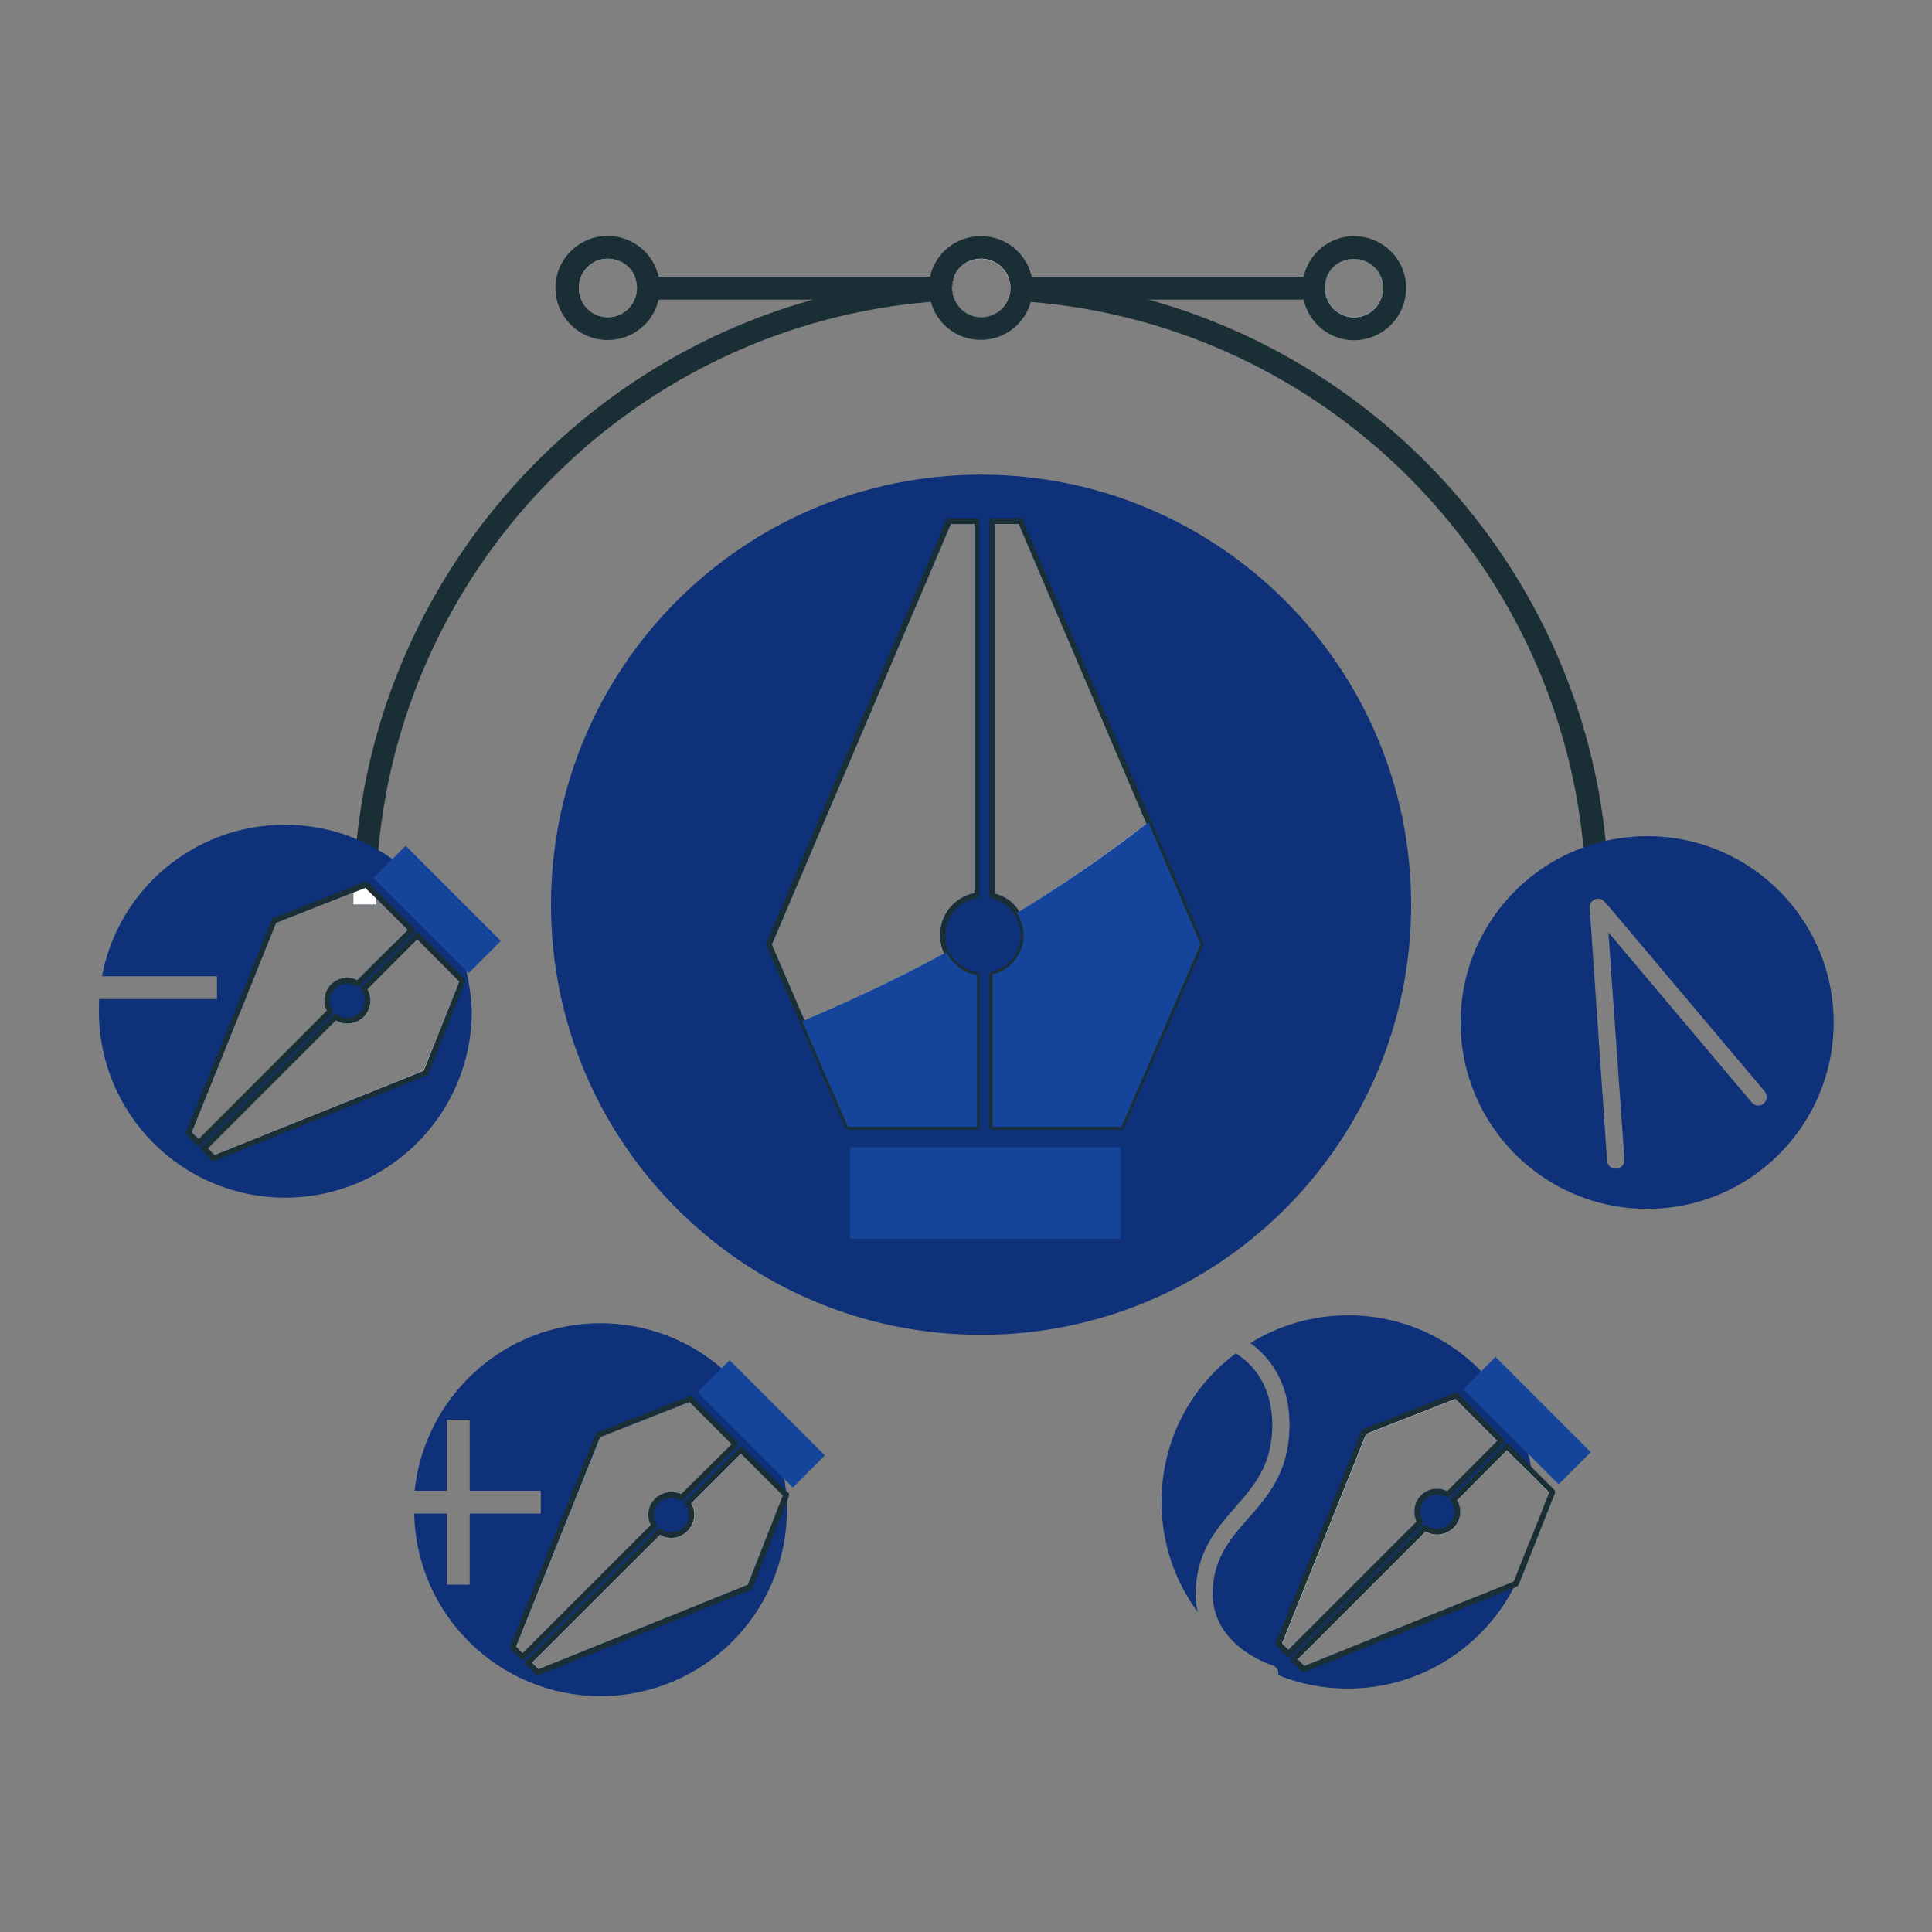
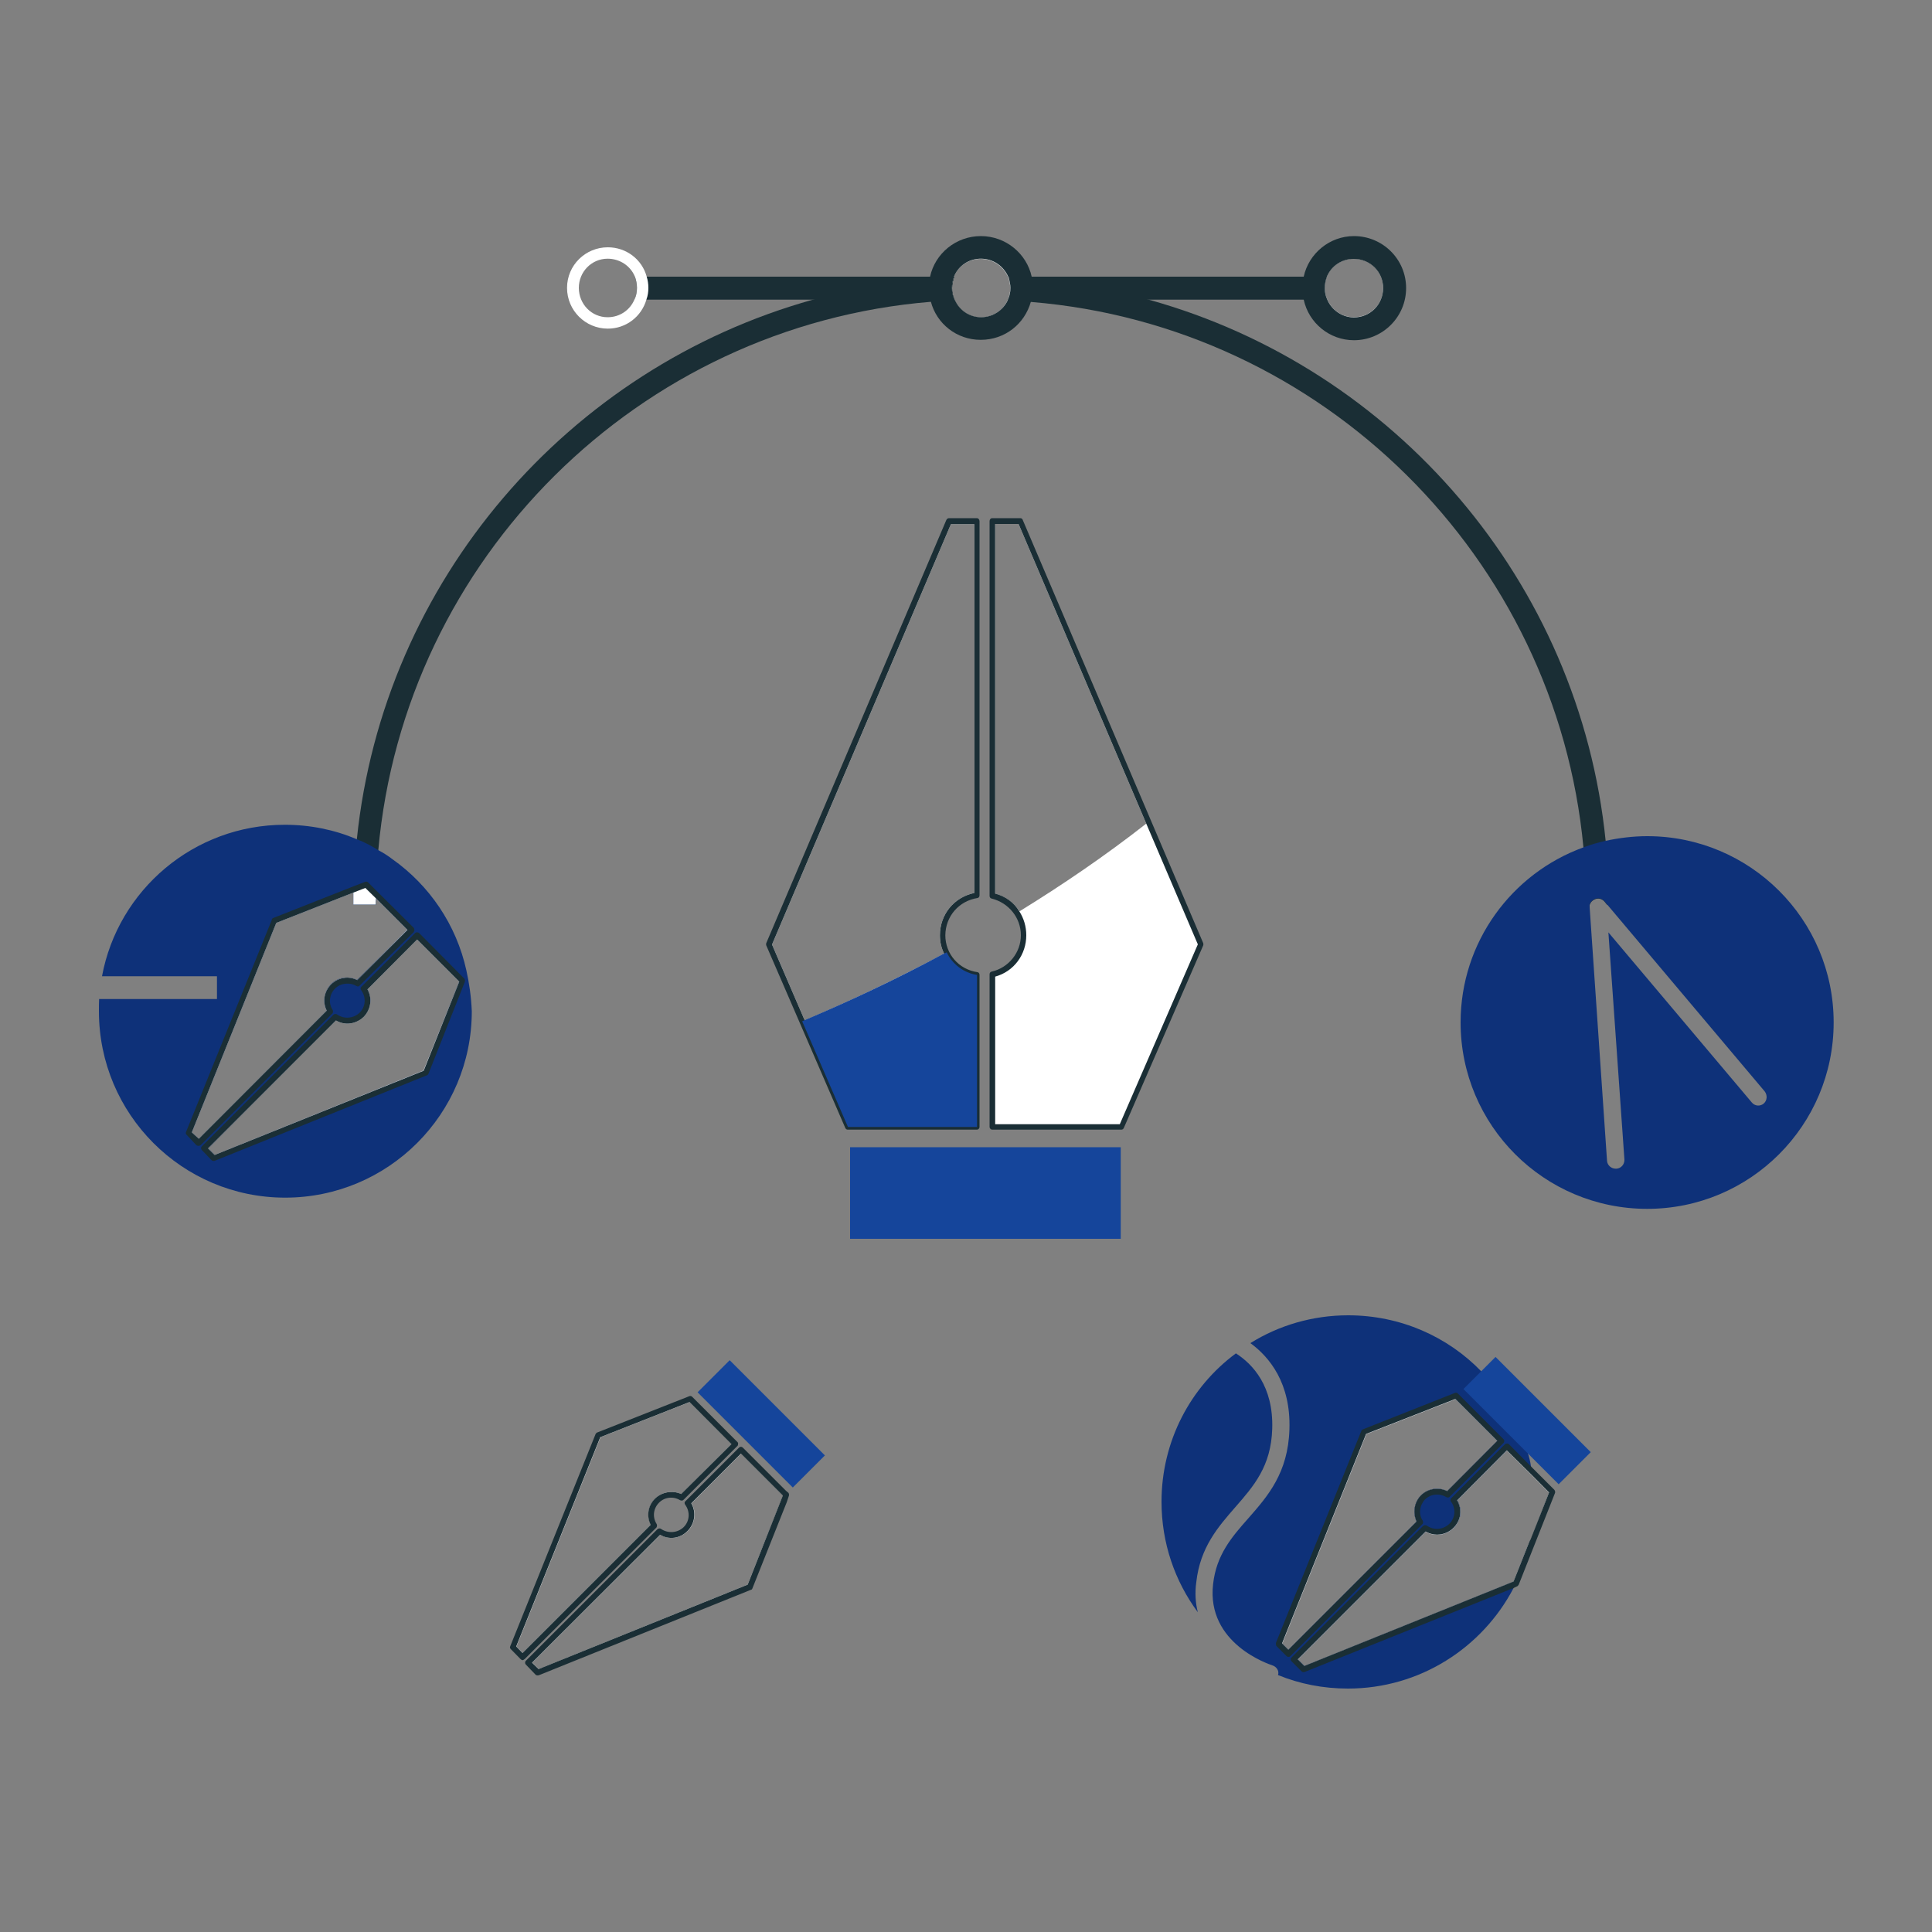
<svg xmlns="http://www.w3.org/2000/svg" version="1.1" x="0px" y="0px" viewBox="0 0 100 100" style="enable-background:new 0 0 100 100;" xml:space="preserve">
  <rect x="0" y="0" width="100" height="100" fill="#808080" stroke="none" />
  <style type="text/css">
	.st0{fill:#0E3179;}
	.st1{fill:#EE7823;}
	.st2{fill:url(#SVGID_1_);}
	.st3{fill:url(#SVGID_00000096056508922676247880000014994340970445947536_);}
	.st4{fill:#F17721;}
	.st5{fill:none;}
	.st6{fill:#FFAC6A;}
	.st7{fill:#1A2E35;}
	.st8{opacity:0.7;fill:#FFFFFF;}
	.st9{fill:none;stroke:#007CFF;stroke-width:0.24;stroke-linecap:round;stroke-linejoin:round;stroke-miterlimit:10;}
	.st10{fill:#204689;}
	.st11{fill:#007CFF;}
	.st12{opacity:0.4;fill:#181B1A;}
	.st13{fill:#15459B;}
	.st14{fill:#181B1A;}
	.st15{fill:#B6D1D6;}
	.st16{fill:#386994;}
	.st17{opacity:0.59;fill:#181B1A;}
	.st18{fill:#13449B;}
	.st19{fill:#FFE0E0;}
	.st20{fill:none;stroke:#B6D1D6;stroke-width:0.222;stroke-miterlimit:10;}
	.st21{fill:#FFC7C7;}
	.st22{fill:#163B72;}
	.st23{fill:none;stroke:#FFC7C7;stroke-width:0.166;stroke-miterlimit:10;}
	.st24{fill:#FF875E;}
	.st25{fill:#1655B2;}
	.st26{fill:#FFFFE3;}
	.st27{fill:#284BB8;}
	.st28{fill:none;stroke:#15459B;stroke-width:1.339;stroke-linecap:round;stroke-linejoin:round;stroke-miterlimit:10;}
	.st29{fill:#FFFFFF;}
	.st30{fill:#272640;}
	.st31{fill:#6F9CE4;}
	.st32{fill:#DA4B66;}
	.st33{fill:#EBA04B;}
	.st34{fill:#DC654A;}
	.st35{fill:#DECEC3;}
	.st36{fill:#1C5BB7;}
</style>
  <g id="Layer_1">
    <g>
      <g>
        <g>
-           <path class="st0" d="M50.78,24.57c-12.29,0-22.26,9.97-22.26,22.26s9.97,22.26,22.26,22.26s22.26-9.97,22.26-22.26      S63.07,24.57,50.78,24.57z M50.42,46.21c-1.03,0.23-1.77,1.12-1.77,2.2c0,0.34,0.07,0.66,0.22,0.95      c-2.66,1.42-5.14,2.57-7.22,3.45l-1.69-3.92l9.26-21.76h1.21V46.21z M52.76,47.17c-0.27-0.45-0.72-0.78-1.25-0.92V27.12h1.21      l6.61,15.51C57.19,44.3,54.95,45.82,52.76,47.17z" />
-         </g>
+           </g>
        <g>
          <g>
            <path class="st29" d="M50.56,46.34V26.98h-1.45l-9.32,21.9l1.74,3.98l2.36,5.47h6.68v-7.87c-0.68-0.1-1.28-0.56-1.57-1.16       c-0.13-0.27-0.19-0.57-0.19-0.89C48.81,47.36,49.55,46.5,50.56,46.34z M48.65,48.41c0,0.34,0.07,0.66,0.22,0.95       c-2.66,1.42-5.14,2.57-7.22,3.45l-1.69-3.92l9.26-21.76h1.21v19.09C49.38,46.44,48.65,47.33,48.65,48.41z M59.44,42.55       l-6.62-15.57h-1.45v19.39c0.52,0.11,0.96,0.45,1.25,0.88c0.04,0.04,0.06,0.09,0.09,0.14c0.06,0.07,0.09,0.16,0.11,0.24       c0.11,0.24,0.16,0.5,0.16,0.78c0,0.98-0.68,1.81-1.61,2.02v7.9h6.68l4.09-9.45L59.44,42.55z M51.51,46.25V27.12h1.21       l6.61,15.51c-2.13,1.67-4.37,3.19-6.56,4.54C52.48,46.73,52.04,46.4,51.51,46.25z" />
            <path class="st7" d="M52.94,26.92c-0.01-0.06-0.07-0.1-0.13-0.1h-1.45c-0.09,0-0.14,0.07-0.14,0.16v19.39       c0,0.07,0.04,0.13,0.11,0.14c0.88,0.22,1.51,0.99,1.51,1.9c0,0.89-0.63,1.68-1.51,1.88c-0.07,0.01-0.11,0.07-0.11,0.14v7.9       c0,0.07,0.06,0.14,0.14,0.14h6.68c0.06,0,0.1-0.03,0.13-0.09l4.11-9.45c0.01-0.03,0.01-0.07,0-0.11L52.94,26.92z M51.51,58.19       v-7.64c0.98-0.27,1.61-1.15,1.61-2.14c0-0.46-0.13-0.88-0.36-1.24c-0.27-0.45-0.72-0.78-1.25-0.92V27.12h1.21l6.61,15.51       l2.67,6.25l-4.04,9.31H51.51z M50.6,46.48c0.06-0.01,0.1-0.07,0.1-0.14V26.98c0-0.09-0.06-0.16-0.14-0.16h-1.45       c-0.04,0-0.11,0.04-0.13,0.1l-9.32,21.9c-0.01,0.04-0.01,0.09,0,0.11l4.09,9.45c0.03,0.06,0.07,0.09,0.13,0.09h6.68       c0.09,0,0.14-0.07,0.14-0.14v-7.87c0-0.07-0.04-0.13-0.1-0.14c-0.98-0.14-1.67-0.95-1.67-1.91       C48.94,47.43,49.63,46.63,50.6,46.48z M48.65,48.41c0,0.34,0.07,0.66,0.22,0.95c0.3,0.62,0.85,1.08,1.55,1.24v7.6h-6.43       l-2.34-5.39l-1.69-3.92l9.26-21.76h1.21v19.09C49.38,46.44,48.65,47.33,48.65,48.41z" />
          </g>
          <g>
            <rect x="44" y="59.38" class="st13" width="14.01" height="4.74" />
          </g>
          <g>
            <g>
-               <path class="st13" d="M62.14,48.88l-4.09,9.45h-6.68v-7.9c0.92-0.22,1.61-1.05,1.61-2.02c0-0.27-0.06-0.53-0.16-0.78        c-0.03-0.09-0.07-0.17-0.11-0.24c-0.03-0.06-0.06-0.1-0.09-0.14c0.04-0.03,0.09-0.06,0.13-0.07c2.21-1.35,4.45-2.87,6.58-4.54        c0.04-0.03,0.07-0.06,0.11-0.09L62.14,48.88z" />
-             </g>
+               </g>
            <g>
              <path class="st13" d="M50.57,50.46v7.87h-6.68l-2.37-5.47c0.04-0.01,0.09-0.03,0.13-0.06c2.08-0.88,4.57-2.02,7.22-3.45        c0.04-0.01,0.09-0.03,0.13-0.06C49.29,49.9,49.88,50.36,50.57,50.46z" />
            </g>
          </g>
        </g>
      </g>
      <g>
        <g>
          <path class="st7" d="M49.43,15.55c-0.23,0-0.43,0-0.62,0.03c-0.22,0-0.42,0.01-0.62,0.04C33.05,16.86,20.93,28.9,19.58,44.01      c-0.04,0.42-0.07,0.85-0.09,1.26c-0.01,0.1-0.01,0.2-0.01,0.3c-0.01,0.17-0.01,0.34-0.01,0.52c-0.01,0.07-0.01,0.14,0,0.22      c-0.01,0.07-0.01,0.13,0,0.2c-0.01,0.1-0.01,0.22-0.01,0.32h-1.16v-0.78c0-0.06,0-0.11,0.01-0.17c0.01-0.82,0.07-1.64,0.16-2.44      c1.38-13.4,10.96-24.41,23.61-27.93c1.94-0.55,3.96-0.92,6.05-1.08c0.2-0.03,0.42-0.04,0.62-0.04h0.01      c0.2-0.01,0.42-0.03,0.62-0.03c-0.06,0.17-0.1,0.36-0.1,0.55c0,0.22,0.04,0.42,0.13,0.6C49.4,15.52,49.4,15.53,49.43,15.55z" />
          <path class="st7" d="M83.27,46.83h-0.09l-0.14-0.17c-0.13-0.14-0.32-0.19-0.49-0.11c-0.14,0.06-0.23,0.16-0.27,0.29H82.1      c0-0.99-0.04-1.98-0.14-2.96c-1.41-15.04-13.5-27.01-28.58-28.25c-0.22-0.03-0.4-0.04-0.6-0.04h-0.01      c-0.19-0.03-0.4-0.03-0.6-0.03c0-0.01,0.01-0.03,0.01-0.04c0.09-0.19,0.13-0.39,0.13-0.6c0-0.19-0.04-0.37-0.09-0.55      c0.2,0,0.4,0.01,0.6,0.03c0.22,0,0.42,0.01,0.62,0.04c2.1,0.16,4.11,0.53,6.05,1.08c12.68,3.53,22.27,14.58,23.62,28.02      C83.22,44.61,83.27,45.71,83.27,46.83z" />
        </g>
        <g>
          <path class="st7" d="M49.4,15.51H32.84c0.09-0.19,0.13-0.39,0.13-0.6c0-0.2-0.04-0.4-0.11-0.59h16.53      c0,0.01-0.01,0.03-0.01,0.04c-0.06,0.17-0.1,0.36-0.1,0.55C49.27,15.12,49.31,15.32,49.4,15.51z" />
          <path class="st7" d="M68.7,15.51H52.17c0.09-0.19,0.13-0.39,0.13-0.6c0-0.19-0.04-0.37-0.09-0.55      c-0.03-0.01-0.03-0.03-0.03-0.04h16.5c-0.07,0.19-0.11,0.39-0.11,0.59C68.57,15.12,68.61,15.32,68.7,15.51z" />
        </g>
        <g>
          <path class="st29" d="M52.81,14.39c0-0.03,0-0.04-0.01-0.07c-0.24-0.88-1.05-1.51-2.01-1.51c-0.96,0-1.77,0.63-2.01,1.51      c-0.03,0.03-0.03,0.04-0.03,0.07c-0.04,0.17-0.07,0.34-0.07,0.52c0,0.22,0.03,0.42,0.1,0.6c0,0.03,0,0.06,0.03,0.07      c0.27,0.83,1.05,1.44,1.98,1.44c0.93,0,1.71-0.6,1.98-1.44c0.01-0.01,0.01-0.04,0.01-0.07c0.07-0.19,0.1-0.39,0.1-0.6      C52.89,14.73,52.86,14.56,52.81,14.39z M52.15,15.55c-0.24,0.52-0.78,0.88-1.38,0.88c-0.6,0-1.12-0.36-1.35-0.88      c-0.03-0.01-0.03-0.03-0.03-0.04c-0.09-0.19-0.13-0.39-0.13-0.6c0-0.19,0.04-0.37,0.1-0.55c0-0.01,0.01-0.03,0.01-0.04      c0.23-0.55,0.76-0.92,1.39-0.92c0.63,0,1.16,0.37,1.41,0.92c0,0.01,0,0.03,0.03,0.04c0.04,0.17,0.09,0.36,0.09,0.55      c0,0.22-0.04,0.42-0.13,0.6C52.17,15.52,52.15,15.53,52.15,15.55z" />
          <path class="st7" d="M53.43,14.43c0-0.03-0.01-0.07-0.03-0.11c-0.26-1.19-1.34-2.1-2.63-2.1c-1.29,0-2.37,0.9-2.63,2.1      c-0.01,0.04-0.03,0.09-0.03,0.11c-0.03,0.16-0.03,0.32-0.03,0.47c0,0.2,0.01,0.42,0.06,0.6c0,0.04,0.03,0.09,0.04,0.11      c0.3,1.15,1.34,1.98,2.58,1.98c1.26,0,2.28-0.83,2.6-1.98c0.01-0.03,0.03-0.07,0.03-0.11c0.04-0.19,0.07-0.4,0.07-0.6      C53.48,14.74,53.48,14.59,53.43,14.43z M52.3,14.9c0,0.22-0.04,0.42-0.13,0.6c0,0.01-0.01,0.03-0.01,0.04      c-0.24,0.52-0.78,0.88-1.38,0.88c-0.6,0-1.12-0.36-1.35-0.88c-0.03-0.01-0.03-0.03-0.03-0.04c-0.09-0.19-0.13-0.39-0.13-0.6      c0-0.19,0.04-0.37,0.1-0.55c0-0.01,0.01-0.03,0.01-0.04c0.23-0.55,0.76-0.92,1.39-0.92c0.63,0,1.16,0.37,1.41,0.92      c0,0.01,0,0.03,0.03,0.04C52.25,14.53,52.3,14.72,52.3,14.9z" />
        </g>
        <g>
          <path class="st29" d="M33.47,14.31c-0.24-0.88-1.05-1.51-2.01-1.51c-1.16,0-2.11,0.93-2.11,2.1s0.95,2.11,2.11,2.11      c0.95,0,1.75-0.63,2-1.51c0.07-0.19,0.1-0.39,0.1-0.6C33.56,14.7,33.53,14.5,33.47,14.31z M31.45,16.42      c-0.83,0-1.49-0.68-1.49-1.52c0-0.83,0.66-1.51,1.49-1.51c0.63,0,1.18,0.37,1.41,0.92c0.07,0.19,0.11,0.39,0.11,0.59      c0,0.22-0.04,0.42-0.13,0.6C32.61,16.05,32.08,16.42,31.45,16.42z" />
-           <path class="st7" d="M34.09,14.31c-0.27-1.19-1.35-2.1-2.64-2.1c-1.48,0-2.7,1.21-2.7,2.69c0,1.49,1.22,2.7,2.7,2.7      c1.29,0,2.37-0.89,2.64-2.1c0.03-0.19,0.06-0.4,0.06-0.6S34.12,14.5,34.09,14.31z M32.97,14.9c0,0.22-0.04,0.42-0.13,0.6      c-0.23,0.55-0.76,0.92-1.39,0.92c-0.83,0-1.49-0.68-1.49-1.52c0-0.83,0.66-1.51,1.49-1.51c0.63,0,1.18,0.37,1.41,0.92      C32.92,14.5,32.97,14.7,32.97,14.9z" />
        </g>
        <g>
          <path class="st29" d="M70.09,12.81c-0.96,0-1.77,0.63-2.01,1.51c-0.07,0.19-0.1,0.39-0.1,0.59c0,0.22,0.03,0.42,0.1,0.6      c0.24,0.88,1.06,1.51,2.01,1.51c1.16,0,2.11-0.95,2.11-2.11S71.25,12.81,70.09,12.81z M70.08,16.42c-0.62,0-1.15-0.37-1.38-0.92      c-0.09-0.19-0.13-0.39-0.13-0.6c0-0.2,0.04-0.4,0.11-0.59c0.23-0.55,0.76-0.92,1.39-0.92c0.85,0,1.52,0.67,1.52,1.51      C71.6,15.75,70.92,16.42,70.08,16.42z" />
          <path class="st7" d="M70.08,12.22c-1.26,0-2.34,0.9-2.6,2.1c-0.06,0.19-0.09,0.39-0.09,0.59s0.03,0.42,0.09,0.6      c0.26,1.21,1.34,2.1,2.6,2.1c1.49,0,2.7-1.21,2.7-2.7C72.78,13.42,71.57,12.22,70.08,12.22z M68.7,15.51      c-0.09-0.19-0.13-0.39-0.13-0.6c0-0.2,0.04-0.4,0.11-0.59c0.23-0.55,0.76-0.92,1.39-0.92c0.85,0,1.52,0.67,1.52,1.51      c0,0.85-0.67,1.52-1.52,1.52C69.46,16.42,68.93,16.05,68.7,15.51z" />
        </g>
      </g>
      <g>
        <g>
          <path class="st0" d="M85.26,43.28c-0.73,0-1.45,0.09-2.15,0.24c-0.4,0.09-0.78,0.2-1.15,0.34c-3.71,1.34-6.36,4.9-6.36,9.06      c0,5.33,4.32,9.65,9.66,9.65c5.33,0,9.65-4.32,9.65-9.65S90.58,43.28,85.26,43.28z M91.29,57.12c-0.19,0.16-0.47,0.13-0.62-0.06      l-7.42-8.8l0.83,11.76c0.01,0.24-0.17,0.46-0.42,0.47c-0.01,0-0.03,0-0.03,0c-0.23,0-0.43-0.17-0.45-0.4l-0.9-13.13v-0.14      c0.04-0.13,0.13-0.23,0.27-0.29c0.17-0.07,0.36-0.03,0.49,0.11l0.14,0.17l8.16,9.68C91.49,56.69,91.47,56.96,91.29,57.12z" />
        </g>
      </g>
      <g>
        <g>
          <path class="st0" d="M62,83.45c-1.19-1.61-1.88-3.58-1.88-5.72c0-3.15,1.51-5.95,3.85-7.68c0.86,0.55,1.95,1.69,1.88,3.91      c-0.06,1.94-0.96,2.96-1.91,4.05c-0.89,1.02-1.82,2.08-2.02,3.88C61.84,82.46,61.88,82.99,62,83.45z" />
          <path class="st0" d="M67.52,86.23l-0.34-0.34l6.62-6.62c0.46,0.27,1.05,0.2,1.44-0.19c0.4-0.39,0.46-0.96,0.19-1.42l2.57-2.59      l1.34,1.32c0-0.09-0.03-0.16-0.06-0.24c0-0.09-0.01-0.17-0.04-0.26c-0.03-0.23-0.09-0.46-0.16-0.69      c-0.43-1.61-1.28-3.06-2.41-4.22c-1.74-1.8-4.19-2.9-6.89-2.9c-1.84,0-3.59,0.52-5.06,1.44c0.99,0.72,2.1,2.08,2.02,4.47      c-0.07,2.25-1.12,3.45-2.13,4.6c-0.85,0.96-1.65,1.88-1.82,3.4c-0.36,3.1,2.93,4.16,3.07,4.21c0.22,0.07,0.36,0.29,0.29,0.5      c1.12,0.46,2.34,0.7,3.62,0.7c3.72,0,6.95-2.11,8.57-5.2c0.01-0.06,0.06-0.11,0.09-0.19c0.09-0.17,0.16-0.34,0.23-0.52      c0.24-0.56,0.43-1.16,0.55-1.77l-0.85,2.14L67.52,86.23z M73.32,78.76l-6.63,6.63l-0.33-0.33l4.35-10.84l4.62-1.81l2.17,2.17      l-2.59,2.6c-0.45-0.23-1.01-0.14-1.36,0.22C73.19,77.77,73.12,78.31,73.32,78.76z" />
        </g>
        <g>
          <g>
            <g>
              <path class="st29" d="M75.38,72.25l-4.77,1.87L66.18,85.1l0.5,0.52l6.82-6.82c-0.24-0.4-0.2-0.93,0.16-1.28        c0.33-0.36,0.86-0.4,1.26-0.16l2.79-2.77L75.38,72.25z M74.92,77.19c-0.45-0.23-1.01-0.14-1.36,0.22        c-0.36,0.37-0.43,0.9-0.23,1.36l-6.63,6.63l-0.33-0.33l4.35-10.84l4.62-1.81l2.17,2.17L74.92,77.19z M79.27,76.15l-1.28-1.28        l-2.76,2.76c0.29,0.4,0.26,0.98-0.1,1.35c-0.37,0.37-0.93,0.4-1.35,0.1l-6.81,6.81l0.5,0.52l10.94-4.39l0.04-0.03l0.19-0.49        l1.69-4.28L79.27,76.15z M79.22,79.7l-0.03,0.03l-0.85,2.14l-10.83,4.37l-0.34-0.34l6.62-6.62c0.46,0.27,1.05,0.2,1.44-0.19        c0.4-0.39,0.46-0.96,0.19-1.42l2.57-2.59l1.34,1.32l0.85,0.86l-0.95,2.43V79.7z" />
              <path class="st7" d="M77.82,74.49l-2.36-2.36c-0.03-0.04-0.09-0.06-0.16-0.03l-4.75,1.88c-0.03,0.01-0.07,0.04-0.09,0.09        l-4.42,10.97c0,0.06,0,0.11,0.03,0.16l0.52,0.52c0.03,0.03,0.07,0.04,0.1,0.04c0.04,0,0.07-0.01,0.1-0.04l6.82-6.82        c0.06-0.04,0.06-0.13,0.03-0.19c-0.23-0.34-0.16-0.8,0.11-1.09c0.3-0.3,0.75-0.34,1.11-0.13c0.06,0.03,0.13,0.03,0.17-0.01        l2.79-2.79c0.03-0.03,0.04-0.06,0.04-0.1C77.86,74.54,77.85,74.51,77.82,74.49z M73.55,77.4c-0.36,0.37-0.43,0.9-0.23,1.36        l-6.63,6.63l-0.33-0.33l4.35-10.84l4.62-1.81l2.17,2.17l-2.59,2.6C74.47,76.96,73.91,77.04,73.55,77.4z M80.45,77.11        l-1.22-1.22l-1.12-1.13c-0.04-0.06-0.16-0.06-0.22,0l-2.76,2.77c-0.06,0.04-0.07,0.13-0.03,0.19        c0.27,0.36,0.23,0.85-0.09,1.16c-0.32,0.3-0.79,0.34-1.15,0.09c-0.06-0.04-0.14-0.04-0.2,0.01l-6.81,6.81        c-0.06,0.06-0.06,0.14,0,0.2l0.52,0.52c0.03,0.03,0.06,0.04,0.1,0.04c0.01,0,0.04,0,0.06-0.01l10.8-4.34l0.19-0.09        c0.03-0.01,0.06-0.04,0.09-0.09l1.88-4.75C80.5,77.21,80.49,77.16,80.45,77.11z M79.22,79.68v0.01l-0.03,0.03l-0.85,2.14        l-10.83,4.37l-0.34-0.34l6.62-6.62c0.46,0.27,1.05,0.2,1.44-0.19c0.4-0.39,0.46-0.96,0.19-1.42l2.57-2.59l1.34,1.32l0.85,0.86        L79.22,79.68z" />
            </g>
            <g>
              <rect x="75.57" y="72.33" transform="matrix(-0.707 -0.707 0.707 -0.707 82.966 181.39)" class="st13" width="6.97" height="2.35" />
            </g>
          </g>
        </g>
      </g>
      <g>
        <g>
-           <path class="st0" d="M40.69,77.4v-0.01c0-0.07-0.01-0.14-0.01-0.23c-0.03-0.22-0.04-0.42-0.1-0.63v-0.01      c-0.37-2.28-1.55-4.28-3.23-5.7c-1.68-1.45-3.88-2.33-6.28-2.33c-4.98,0-9.1,3.81-9.61,8.67h1.67v-3.68h1.18v3.68h3.68v1.18      h-3.68v3.68h-1.18v-3.68h-1.69c0.1,5.24,4.39,9.45,9.64,9.45c5.34,0,9.65-4.32,9.65-9.65v-0.37      C40.72,77.64,40.72,77.52,40.69,77.4z M33.69,78.94l-6.63,6.63l-0.33-0.34l4.35-10.83l4.62-1.82l2.17,2.18l-2.6,2.58      c-0.45-0.22-0.99-0.13-1.36,0.23C33.54,77.93,33.46,78.48,33.69,78.94z M34.17,79.44c0.45,0.27,1.02,0.2,1.41-0.19      c0.39-0.39,0.47-0.98,0.2-1.44l2.57-2.57l2.17,2.17l-1.82,4.61l-10.81,4.37l-0.34-0.33L34.17,79.44z" />
-         </g>
+           </g>
        <g>
          <g>
            <g>
              <path class="st29" d="M38.35,75.03l-2.77,2.77c0.3,0.4,0.27,0.98-0.1,1.35c-0.37,0.36-0.93,0.4-1.35,0.1l-6.81,6.81l0.52,0.5        l10.97-4.42l1.88-4.74v-0.01L38.35,75.03z M38.7,82.02l-10.81,4.37l-0.34-0.33l6.63-6.62c0.45,0.27,1.02,0.2,1.41-0.19        c0.39-0.39,0.47-0.98,0.2-1.44l2.57-2.57l2.17,2.17L38.7,82.02z M35.73,72.4l-4.77,1.88l-4.41,10.99l0.5,0.5l6.81-6.82        c-0.23-0.39-0.19-0.92,0.16-1.28c0.34-0.34,0.88-0.39,1.28-0.14l2.77-2.77L35.73,72.4z M35.27,77.34        c-0.45-0.22-0.99-0.13-1.36,0.23c-0.36,0.36-0.45,0.9-0.22,1.36l-6.63,6.63l-0.33-0.34l4.35-10.83l4.62-1.82l2.17,2.18        L35.27,77.34z" />
              <path class="st7" d="M40.81,77.27l-0.13-0.11l-2.23-2.23c-0.06-0.06-0.14-0.06-0.2,0l-2.77,2.77        c-0.06,0.04-0.06,0.13-0.01,0.19c0.26,0.36,0.23,0.85-0.09,1.16c-0.32,0.3-0.8,0.33-1.16,0.09c-0.04-0.04-0.13-0.04-0.19,0.01        l-6.81,6.81c-0.03,0.03-0.04,0.06-0.04,0.1s0.01,0.07,0.04,0.1l0.5,0.52c0.03,0.03,0.07,0.04,0.11,0.04        c0.01,0,0.04-0.01,0.06-0.01l10.97-4.42c0.06-0.01,0.07-0.04,0.09-0.09l1.77-4.44l0.11-0.33        C40.85,77.39,40.84,77.31,40.81,77.27z M27.88,86.39l-0.34-0.33l6.63-6.62c0.45,0.27,1.02,0.2,1.41-0.19        c0.39-0.39,0.47-0.98,0.2-1.44l2.57-2.57l2.17,2.17l-1.82,4.61L27.88,86.39z M38.17,74.64l-2.34-2.34        c-0.04-0.04-0.1-0.06-0.16-0.03l-4.77,1.88c-0.03,0.01-0.04,0.04-0.07,0.07l-4.42,10.99c-0.03,0.06-0.01,0.11,0.04,0.16        l0.49,0.5c0.03,0.03,0.07,0.06,0.11,0.06c0.03,0,0.07-0.03,0.11-0.06l6.82-6.81c0.03-0.06,0.04-0.13,0-0.19        c-0.22-0.36-0.16-0.8,0.13-1.09c0.29-0.3,0.75-0.34,1.09-0.13c0.07,0.03,0.14,0.03,0.19-0.03l2.77-2.77        c0.04-0.03,0.04-0.07,0.04-0.1C38.21,74.72,38.21,74.67,38.17,74.64z M33.9,77.57c-0.36,0.36-0.45,0.9-0.22,1.36l-6.63,6.63        l-0.33-0.34l4.35-10.83l4.62-1.82l2.17,2.18l-2.6,2.58C34.82,77.13,34.27,77.21,33.9,77.57z" />
            </g>
            <g>
              <rect x="35.92" y="72.5" transform="matrix(-0.707 -0.707 0.707 -0.707 15.173 153.646)" class="st13" width="6.97" height="2.35" />
            </g>
          </g>
        </g>
      </g>
      <g>
        <g>
          <path class="st0" d="M24.14,50.23c-0.52-2.37-1.92-4.41-3.83-5.76c-0.22-0.17-0.47-0.33-0.72-0.46      c-0.36-0.23-0.73-0.42-1.12-0.57c-1.15-0.49-2.41-0.75-3.73-0.75c-4.7,0-8.63,3.37-9.46,7.84h5.95v1.18h-6.1      c-0.01,0.22-0.01,0.42-0.01,0.63c0,5.33,4.31,9.65,9.64,9.65s9.66-4.32,9.66-9.65C24.39,51.61,24.29,50.9,24.14,50.23z       M16.91,52.31l-6.62,6.63l-0.36-0.33l4.37-10.84l3.99-1.57v0.62h1.16c0-0.1,0-0.22,0.01-0.32l1.62,1.62l-2.6,2.6      c-0.45-0.23-0.99-0.14-1.35,0.22C16.77,51.32,16.68,51.85,16.91,52.31z M17.39,52.81c0.46,0.27,1.03,0.2,1.44-0.19      c0.37-0.39,0.45-0.96,0.19-1.42l2.57-2.58l2.18,2.18l-1.84,4.61l-10.81,4.37l-0.34-0.34L17.39,52.81z" />
        </g>
        <g>
          <g>
            <g>
              <path class="st29" d="M21.58,48.42l-2.76,2.76c0.29,0.4,0.27,0.98-0.11,1.35c-0.36,0.37-0.93,0.4-1.35,0.1l-6.79,6.81        l0.5,0.52l10.99-4.42l1.88-4.77L21.58,48.42z M21.92,55.41l-10.81,4.37l-0.34-0.34l6.62-6.62c0.46,0.27,1.03,0.2,1.44-0.19        c0.37-0.39,0.45-0.96,0.19-1.42l2.57-2.58l2.18,2.18L21.92,55.41z M18.95,45.79l-0.66,0.26l-4.11,1.61L9.76,58.65l0.53,0.52        l6.79-6.82c-0.23-0.4-0.19-0.93,0.16-1.28c0.34-0.36,0.88-0.4,1.28-0.16l2.77-2.77L18.95,45.79z M18.49,50.73        c-0.45-0.23-0.99-0.14-1.35,0.22c-0.37,0.37-0.46,0.9-0.23,1.36l-6.62,6.63l-0.36-0.33l4.37-10.84l3.99-1.57v0.62h1.16        c0-0.1,0-0.22,0.01-0.32l1.62,1.62L18.49,50.73z" />
              <path class="st7" d="M24.04,50.66l-2.34-2.36c-0.07-0.06-0.16-0.06-0.22,0l-2.77,2.77c-0.06,0.04-0.06,0.13-0.01,0.19        c0.26,0.36,0.23,0.85-0.09,1.16c-0.32,0.3-0.8,0.34-1.16,0.09c-0.06-0.04-0.13-0.04-0.19,0.01l-6.81,6.81        c-0.06,0.06-0.06,0.14,0,0.2l0.5,0.52c0.03,0.03,0.07,0.04,0.11,0.04c0.01,0,0.04,0,0.06-0.01l10.97-4.42        c0.04-0.01,0.07-0.04,0.09-0.09l1.88-4.75C24.08,50.76,24.06,50.7,24.04,50.66z M11.11,59.78l-0.34-0.34l6.62-6.62        c0.46,0.27,1.03,0.2,1.44-0.19c0.37-0.39,0.45-0.96,0.19-1.42l2.57-2.58l2.18,2.18l-1.84,4.61L11.11,59.78z M21.42,48.03        l-1.95-1.94l-0.42-0.42c-0.04-0.04-0.1-0.04-0.14-0.03l-0.6,0.23l-4.18,1.65c-0.03,0.01-0.06,0.04-0.06,0.09L9.63,58.59        c-0.03,0.06-0.01,0.11,0.04,0.16l0.49,0.52c0.04,0.03,0.07,0.04,0.13,0.04c0.01,0,0.06-0.01,0.1-0.04l6.82-6.82        c0.03-0.04,0.04-0.13,0-0.19c-0.22-0.34-0.16-0.8,0.13-1.09s0.76-0.34,1.12-0.13c0.04,0.03,0.11,0.03,0.16-0.03l2.8-2.77        c0-0.03,0.03-0.06,0.03-0.1C21.45,48.09,21.42,48.05,21.42,48.03z M17.14,50.95c-0.37,0.37-0.46,0.9-0.23,1.36l-6.62,6.63        l-0.36-0.33l4.37-10.84l3.99-1.57l0.62-0.24l0.56,0.55l1.62,1.62l-2.6,2.6C18.05,50.5,17.5,50.59,17.14,50.95z" />
            </g>
            <g>
-               <rect x="19.15" y="45.88" transform="matrix(-0.707 -0.707 0.707 -0.707 5.365 96.341)" class="st13" width="6.97" height="2.35" />
-             </g>
+               </g>
          </g>
        </g>
      </g>
    </g>
  </g>
  <g id="Layer_2">
</g>
</svg>